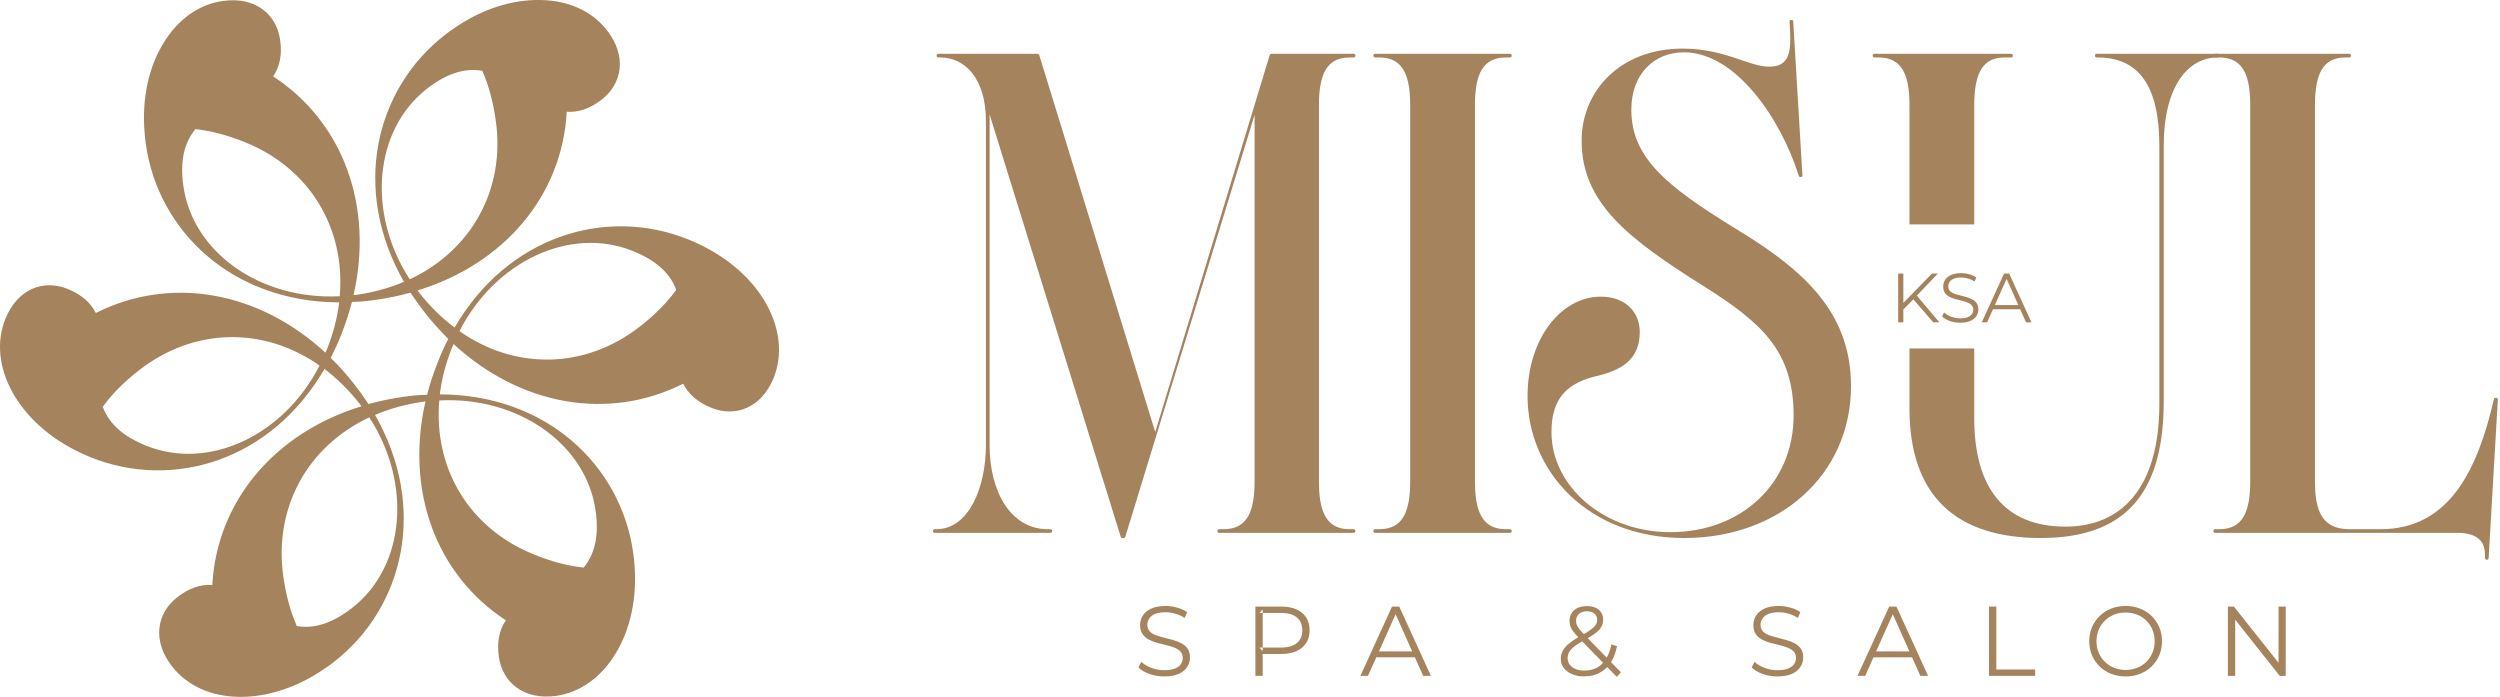
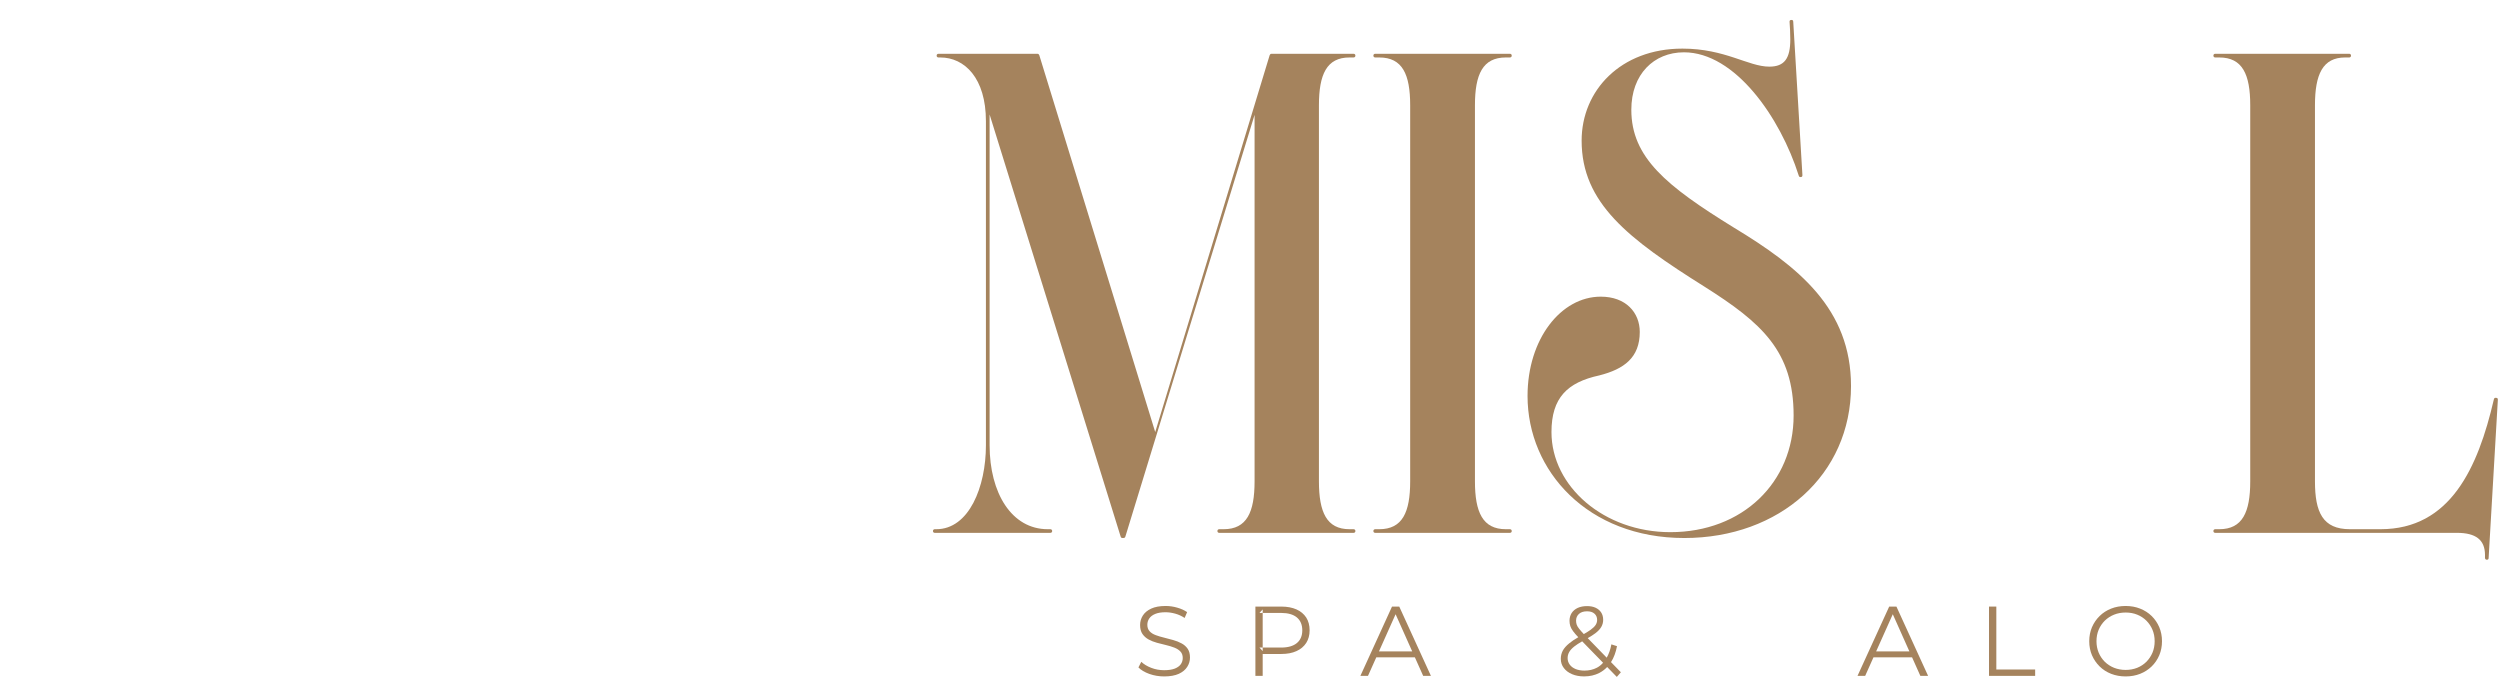
<svg xmlns="http://www.w3.org/2000/svg" width="287" height="80" viewBox="0 0 287 80" fill="none">
  <path d="M155.388 60.753H154.922C152.303 60.753 151.413 58.805 151.413 55.259V12.086C151.413 8.54 152.303 6.597 154.922 6.597H155.388C155.515 6.597 155.6 6.513 155.6 6.386C155.6 6.258 155.515 6.174 155.388 6.174H145.967C145.84 6.174 145.798 6.258 145.755 6.343L132.619 49.601L119.313 6.343C119.271 6.258 119.228 6.174 119.101 6.174H107.738C107.611 6.174 107.526 6.258 107.526 6.386C107.526 6.513 107.611 6.597 107.738 6.597H107.949C110.733 6.597 113.184 8.963 113.184 13.906V51.12C113.184 55.894 111.241 60.753 107.484 60.753H107.314C107.187 60.753 107.103 60.837 107.103 60.964C107.103 61.091 107.187 61.171 107.314 61.171H120.578C120.705 61.171 120.79 61.091 120.79 60.964C120.79 60.837 120.705 60.753 120.578 60.753H120.281C116.143 60.753 113.607 56.614 113.607 51.12V13.144L128.649 61.594C128.692 61.721 128.734 61.764 128.898 61.764C129.11 61.764 129.152 61.721 129.194 61.594L144.025 13.187V55.259C144.025 58.805 143.135 60.753 140.473 60.753H139.97C139.843 60.753 139.759 60.837 139.759 60.964C139.759 61.091 139.843 61.171 139.97 61.171H155.388C155.515 61.171 155.6 61.091 155.6 60.964C155.6 60.837 155.515 60.753 155.388 60.753Z" fill="#A5835D" />
  <path d="M173.336 60.753H172.87C170.213 60.753 169.324 58.805 169.324 55.259V12.086C169.324 8.54 170.213 6.597 172.87 6.597H173.336C173.463 6.597 173.548 6.513 173.548 6.386C173.548 6.258 173.463 6.174 173.336 6.174H157.876C157.749 6.174 157.664 6.258 157.664 6.386C157.664 6.513 157.749 6.597 157.876 6.597H158.341C161.004 6.597 161.888 8.54 161.888 12.086V55.259C161.888 58.805 161.004 60.753 158.341 60.753H157.876C157.749 60.753 157.664 60.837 157.664 60.964C157.664 61.091 157.749 61.171 157.876 61.171H173.336C173.463 61.171 173.548 61.091 173.548 60.964C173.548 60.837 173.463 60.753 173.336 60.753Z" fill="#A5835D" />
  <path d="M199.021 26.112C191.288 21.338 187.276 18.088 187.276 12.594C187.276 8.54 189.854 6.005 193.315 6.005C199.19 6.005 204.382 13.483 206.494 20.157C206.536 20.284 206.579 20.327 206.706 20.327C206.833 20.327 206.918 20.284 206.918 20.115L205.864 2.501C205.864 2.331 205.78 2.289 205.653 2.289C205.483 2.289 205.441 2.374 205.441 2.501C205.483 3.173 205.526 3.723 205.526 4.528C205.526 6.724 204.848 7.651 203.117 7.651C200.709 7.651 198.047 5.581 193.146 5.581C186.048 5.581 181.571 10.398 181.571 16.145C181.571 23.322 186.937 27.424 195.681 32.913C202.228 37.052 205.907 40.307 205.907 47.701C205.907 55.386 200.032 61.092 191.754 61.092C184.148 61.092 178.109 55.852 178.109 49.601C178.109 45.668 179.925 43.895 183.603 43.096C186.429 42.376 188.245 41.064 188.245 38.11C188.245 35.871 186.641 34.056 183.767 34.056C179.205 34.056 175.362 38.91 175.362 45.457C175.362 54.079 182.29 61.764 193.358 61.764C204.298 61.764 212.496 54.497 212.496 44.319C212.496 35.448 206.494 30.632 199.021 26.112Z" fill="#A5835D" />
-   <path d="M230.868 6.174H215.196C215.069 6.174 214.984 6.258 214.984 6.386C214.984 6.513 215.069 6.597 215.196 6.597H215.662C218.324 6.597 219.208 8.54 219.208 12.086V25.762H226.644V12.086C226.644 8.54 227.533 6.597 230.106 6.597H230.868C230.995 6.597 231.08 6.513 231.08 6.386C231.08 6.258 230.995 6.174 230.868 6.174ZM254.611 6.174H240.712C240.585 6.174 240.501 6.258 240.501 6.386C240.501 6.513 240.585 6.597 240.712 6.597H240.797C245.444 6.597 247.895 9.72 247.895 16.775V46.346C247.895 56.233 243.375 60.456 237.119 60.456C230.069 60.456 226.644 55.936 226.644 48.034V40H219.208V46.896C219.208 56.947 224.575 61.764 234.292 61.764C244.851 61.764 248.397 55.64 248.397 46.007V16.733C248.397 9.805 251.271 6.597 254.569 6.597H254.611C254.738 6.597 254.818 6.513 254.818 6.386C254.818 6.258 254.738 6.174 254.611 6.174Z" fill="#A5835D" />
  <path d="M286.5 45.668C286.373 45.668 286.33 45.711 286.288 45.88C284.473 53.697 281.302 60.753 273.279 60.753H269.769C266.647 60.753 265.758 58.805 265.758 55.259V12.086C265.758 8.54 266.647 6.597 269.224 6.597H269.69C269.812 6.597 269.896 6.513 269.896 6.386C269.896 6.258 269.812 6.174 269.69 6.174H254.309C254.182 6.174 254.098 6.258 254.098 6.386C254.098 6.513 254.182 6.597 254.309 6.597H254.775C257.437 6.597 258.327 8.54 258.327 12.086V55.259C258.327 58.805 257.437 60.753 254.775 60.753H254.309C254.182 60.753 254.098 60.837 254.098 60.964C254.098 61.091 254.182 61.171 254.309 61.171H282.064C284.219 61.171 285.277 61.975 285.277 63.706V64.045C285.277 64.172 285.362 64.256 285.489 64.256C285.611 64.256 285.695 64.214 285.695 64.045L286.754 45.88C286.754 45.711 286.669 45.668 286.5 45.668Z" fill="#A5835D" />
  <path d="M136.345 74.478C136.165 74.219 135.932 74.012 135.641 73.859C135.345 73.7 135.027 73.573 134.683 73.478C134.339 73.377 133.995 73.287 133.646 73.203C133.296 73.118 132.979 73.028 132.688 72.917C132.397 72.811 132.158 72.668 131.984 72.477C131.804 72.287 131.714 72.038 131.714 71.726C131.714 71.456 131.788 71.213 131.936 70.996C132.084 70.778 132.312 70.604 132.624 70.477C132.931 70.35 133.328 70.286 133.805 70.286C134.159 70.286 134.53 70.339 134.911 70.445C135.297 70.551 135.657 70.715 135.996 70.942L136.282 70.27C135.964 70.053 135.583 69.879 135.144 69.757C134.704 69.63 134.265 69.566 133.815 69.566C133.143 69.566 132.587 69.667 132.158 69.868C131.725 70.069 131.407 70.334 131.195 70.667C130.989 70.996 130.883 71.355 130.883 71.747C130.883 72.176 130.973 72.514 131.153 72.779C131.333 73.038 131.566 73.25 131.857 73.409C132.148 73.568 132.465 73.695 132.815 73.79C133.164 73.885 133.513 73.97 133.863 74.055C134.212 74.139 134.53 74.235 134.815 74.346C135.101 74.457 135.334 74.605 135.514 74.796C135.694 74.981 135.779 75.235 135.779 75.542C135.779 75.801 135.705 76.034 135.562 76.246C135.414 76.458 135.181 76.627 134.868 76.754C134.551 76.876 134.143 76.939 133.646 76.939C133.122 76.939 132.624 76.849 132.153 76.664C131.677 76.479 131.301 76.246 131.021 75.976L130.692 76.622C130.989 76.923 131.407 77.172 131.947 77.368C132.487 77.558 133.053 77.654 133.646 77.654C134.329 77.654 134.884 77.553 135.324 77.357C135.758 77.156 136.08 76.892 136.292 76.558C136.504 76.23 136.61 75.87 136.61 75.484C136.61 75.071 136.52 74.732 136.345 74.478Z" fill="#A5835D" />
  <path d="M149.953 70.889C149.688 70.487 149.318 70.175 148.831 69.958C148.349 69.746 147.767 69.635 147.095 69.635H144.12V77.59H144.956V75.076H147.095C147.767 75.076 148.349 74.97 148.831 74.748C149.318 74.531 149.688 74.218 149.953 73.811C150.212 73.403 150.344 72.922 150.344 72.361C150.344 71.789 150.212 71.297 149.953 70.889ZM148.884 73.821C148.471 74.165 147.867 74.34 147.073 74.34H144.956V74.748L144.925 74.71L144.586 74.34H144.956V70.365H144.586L144.956 69.963V70.365H147.073C147.867 70.365 148.471 70.54 148.884 70.884C149.296 71.233 149.503 71.725 149.503 72.361C149.503 72.99 149.296 73.477 148.884 73.821Z" fill="#A5835D" />
  <path d="M162.475 74.779H157.85L157.601 75.462H162.724L162.475 74.779ZM160.634 69.635H159.803L156.172 77.59H157.045L157.998 75.462L158.305 74.779L160.215 70.513L162.121 74.779L162.428 75.462L163.381 77.59H164.27L160.634 69.635Z" fill="#A5835D" />
  <path d="M184.943 76.011C185.266 75.513 185.494 74.899 185.632 74.18L184.986 73.973C184.875 74.571 184.695 75.079 184.451 75.503L182.271 73.259C182.625 73.057 182.911 72.872 183.144 72.698C183.461 72.459 183.694 72.211 183.832 71.962C183.975 71.713 184.044 71.443 184.044 71.157C184.044 70.824 183.964 70.538 183.811 70.305C183.657 70.072 183.44 69.892 183.165 69.765C182.885 69.638 182.562 69.58 182.191 69.58C181.784 69.58 181.429 69.649 181.122 69.787C180.82 69.929 180.588 70.125 180.423 70.379C180.265 70.633 180.18 70.93 180.18 71.269C180.18 71.48 180.212 71.681 180.27 71.872C180.333 72.062 180.439 72.258 180.598 72.47C180.741 72.666 180.937 72.893 181.186 73.153C180.762 73.396 180.413 73.629 180.143 73.857C179.804 74.132 179.561 74.412 179.407 74.693C179.259 74.979 179.18 75.291 179.18 75.63C179.18 76.032 179.296 76.386 179.529 76.688C179.757 76.99 180.074 77.228 180.476 77.397C180.879 77.567 181.334 77.651 181.852 77.651C182.504 77.651 183.086 77.519 183.599 77.255C183.938 77.08 184.24 76.852 184.504 76.572L185.61 77.71L186.076 77.175L184.943 76.011ZM181.006 71.713C180.958 71.57 180.932 71.417 180.932 71.258C180.932 70.94 181.043 70.681 181.26 70.48C181.482 70.279 181.789 70.178 182.191 70.178C182.562 70.178 182.848 70.268 183.049 70.453C183.25 70.633 183.35 70.871 183.35 71.168C183.35 71.374 183.292 71.565 183.181 71.74C183.065 71.919 182.874 72.105 182.604 72.301C182.403 72.443 182.144 72.608 181.821 72.793C181.593 72.555 181.419 72.348 181.291 72.189C181.149 72.015 181.053 71.856 181.006 71.713ZM183.319 76.656C182.9 76.874 182.424 76.985 181.895 76.985C181.519 76.985 181.18 76.926 180.889 76.81C180.598 76.688 180.371 76.524 180.212 76.307C180.048 76.09 179.963 75.841 179.963 75.55C179.963 75.302 180.021 75.074 180.138 74.868C180.249 74.656 180.445 74.444 180.72 74.222C180.953 74.037 181.26 73.835 181.635 73.624L184.033 76.085C183.827 76.323 183.589 76.514 183.319 76.656Z" fill="#A5835D" />
-   <path d="M206.743 74.478C206.564 74.219 206.331 74.012 206.04 73.859C205.748 73.7 205.431 73.573 205.082 73.478C204.738 73.377 204.393 73.287 204.044 73.203C203.695 73.118 203.377 73.028 203.086 72.917C202.795 72.811 202.557 72.668 202.382 72.477C202.202 72.287 202.112 72.038 202.112 71.726C202.112 71.456 202.186 71.213 202.335 70.996C202.483 70.778 202.71 70.604 203.023 70.477C203.335 70.35 203.727 70.286 204.203 70.286C204.558 70.286 204.928 70.339 205.309 70.445C205.696 70.551 206.055 70.715 206.394 70.942L206.68 70.27C206.362 70.053 205.981 69.879 205.542 69.757C205.103 69.63 204.663 69.566 204.214 69.566C203.541 69.566 202.991 69.667 202.557 69.868C202.123 70.069 201.805 70.334 201.599 70.667C201.387 70.996 201.287 71.355 201.287 71.747C201.287 72.176 201.371 72.514 201.551 72.779C201.731 73.038 201.964 73.25 202.255 73.409C202.546 73.568 202.869 73.695 203.213 73.79C203.563 73.885 203.912 73.97 204.261 74.055C204.611 74.139 204.928 74.235 205.214 74.346C205.5 74.457 205.738 74.605 205.913 74.796C206.092 74.981 206.182 75.235 206.182 75.542C206.182 75.801 206.108 76.034 205.96 76.246C205.812 76.458 205.579 76.627 205.267 76.754C204.949 76.876 204.547 76.939 204.044 76.939C203.52 76.939 203.023 76.849 202.552 76.664C202.075 76.479 201.699 76.246 201.419 75.976L201.091 76.622C201.387 76.923 201.805 77.172 202.345 77.368C202.89 77.558 203.457 77.654 204.044 77.654C204.727 77.654 205.283 77.553 205.722 77.357C206.156 77.156 206.479 76.892 206.691 76.558C206.902 76.23 207.008 75.87 207.008 75.484C207.008 75.071 206.918 74.732 206.743 74.478Z" fill="#A5835D" />
  <path d="M219.547 74.779H214.926L214.678 75.462H219.801L219.547 74.779ZM217.71 69.635H216.879L213.243 77.59H214.122L215.074 75.462L215.381 74.779L217.292 70.513L219.197 74.779L219.505 75.462L220.457 77.59H221.346L217.71 69.635Z" fill="#A5835D" />
  <path d="M229.179 76.859V69.635H228.338V77.59H233.636V76.859L229.179 76.859Z" fill="#A5835D" />
  <path d="M247.884 72.001C247.673 71.509 247.382 71.08 247.006 70.715C246.635 70.35 246.191 70.069 245.683 69.868C245.18 69.667 244.624 69.566 244.026 69.566C243.423 69.566 242.862 69.667 242.359 69.868C241.851 70.069 241.406 70.355 241.036 70.72C240.66 71.091 240.369 71.514 240.157 72.006C239.951 72.493 239.845 73.028 239.845 73.61C239.845 74.198 239.951 74.732 240.157 75.219C240.369 75.706 240.66 76.135 241.036 76.505C241.406 76.87 241.851 77.156 242.364 77.357C242.872 77.553 243.428 77.654 244.026 77.654C244.624 77.654 245.18 77.553 245.683 77.357C246.191 77.156 246.635 76.87 247.006 76.51C247.382 76.145 247.673 75.717 247.884 75.224C248.091 74.732 248.197 74.198 248.197 73.61C248.197 73.028 248.091 72.493 247.884 72.001ZM247.106 74.923C246.937 75.32 246.704 75.669 246.408 75.971C246.106 76.267 245.757 76.5 245.349 76.664C244.947 76.823 244.502 76.907 244.026 76.907C243.55 76.907 243.105 76.823 242.698 76.664C242.29 76.5 241.935 76.267 241.628 75.971C241.327 75.669 241.094 75.32 240.924 74.917C240.76 74.515 240.676 74.081 240.676 73.61C240.676 73.134 240.76 72.7 240.924 72.303C241.094 71.9 241.327 71.556 241.628 71.255C241.935 70.958 242.29 70.725 242.698 70.561C243.105 70.397 243.55 70.318 244.026 70.318C244.502 70.318 244.947 70.397 245.349 70.561C245.757 70.725 246.106 70.958 246.408 71.255C246.704 71.556 246.937 71.9 247.106 72.303C247.27 72.7 247.355 73.134 247.355 73.61C247.355 74.092 247.27 74.526 247.106 74.923Z" fill="#A5835D" />
-   <path d="M261.576 69.635V76.087L256.453 69.635H255.76V77.59H256.601V71.143L261.714 77.59H262.402V69.635H261.576Z" fill="#A5835D" />
-   <path d="M88.017 34.972C86.498 32.215 83.814 29.706 80.189 28.002C79.813 27.827 79.443 27.647 79.03 27.494C69.588 23.683 58.314 27.07 52.19 37.597C50.735 36.523 49.391 35.2 48.163 33.649C48.089 33.554 48.004 33.443 47.94 33.342C57.896 30.288 64.538 22.444 65.062 12.828C66.396 12.918 67.73 12.483 69.111 11.404C71.424 9.588 72.001 6.444 69.677 3.475C67.92 1.22 65.163 0.035 62.029 0.003C58.875 -0.066 55.35 0.993 52.074 3.285C51.735 3.502 51.402 3.756 51.063 4.015C43.029 10.287 40.324 21.762 46.374 32.352C44.717 33.062 42.912 33.559 40.964 33.84C40.843 33.861 40.71 33.866 40.589 33.866C42.902 23.715 39.435 14.045 31.363 8.773C32.104 7.662 32.411 6.302 32.157 4.565C31.739 1.639 29.31 -0.42 25.584 0.114C22.757 0.501 20.344 2.306 18.735 5.005C17.089 7.678 16.268 11.282 16.602 15.262C16.628 15.68 16.676 16.088 16.734 16.511C18.153 26.61 26.738 34.687 38.937 34.713C38.72 36.507 38.244 38.333 37.503 40.175C37.455 40.291 37.413 40.387 37.355 40.487C29.717 33.432 19.608 31.601 11.002 35.93C10.394 34.739 9.367 33.813 7.763 33.167C5.027 32.061 2.01 33.125 0.607 36.624C-0.451 39.286 -0.091 42.266 1.417 45.007C2.936 47.765 5.625 50.295 9.266 51.989C9.626 52.174 10.007 52.322 10.399 52.491C19.846 56.297 31.131 52.899 37.249 42.356C38.689 43.441 40.033 44.764 41.266 46.331C41.346 46.426 41.43 46.537 41.488 46.643C31.538 49.697 24.896 57.535 24.372 67.157C23.038 67.062 21.704 67.502 20.323 68.581C18.01 70.397 17.433 73.541 19.751 76.504C21.514 78.759 24.271 79.95 27.41 79.998C30.538 80.056 34.079 78.992 37.36 76.695C37.699 76.483 38.032 76.224 38.366 75.965C46.4 69.693 49.105 58.218 43.055 47.633C44.717 46.918 46.538 46.415 48.485 46.135C48.607 46.108 48.739 46.103 48.845 46.087C46.522 56.249 49.999 65.94 58.071 71.212C57.324 72.318 57.023 73.683 57.271 75.419C57.69 78.341 60.119 80.4 63.861 79.887C66.677 79.479 69.09 77.674 70.699 74.98C72.335 72.286 73.165 68.703 72.832 64.723C72.8 64.305 72.753 63.897 72.694 63.468C71.276 53.37 62.691 45.298 50.491 45.272C50.708 43.478 51.185 41.647 51.931 39.805C51.979 39.688 52.016 39.598 52.074 39.498C59.711 46.548 69.82 48.379 78.432 44.049C79.035 45.24 80.067 46.166 81.671 46.818C84.407 47.924 87.419 46.855 88.827 43.356C89.88 40.694 89.52 37.714 88.017 34.972ZM16.803 51.173C14.104 50.094 12.521 48.633 11.796 46.706C12.834 45.267 14.199 43.88 15.93 42.53C22.26 37.571 30.294 37.481 36.683 41.964C32.549 50.062 23.922 54.037 16.803 51.173ZM48.988 10.208C51.275 8.429 53.334 7.773 55.366 8.128C56.086 9.758 56.605 11.642 56.911 13.807C58.049 21.751 54.112 28.743 47.041 32.067C42.092 24.429 42.944 14.945 48.988 10.208ZM21.058 21.391C20.64 18.512 21.133 16.427 22.424 14.823C24.197 15.008 26.081 15.5 28.13 16.331C35.576 19.322 39.678 26.229 39.001 34.009C29.913 34.464 22.143 28.997 21.058 21.391ZM40.446 69.772C38.154 71.55 36.1 72.212 34.073 71.873C33.353 70.238 32.84 68.359 32.528 66.194C31.401 58.223 35.338 51.226 42.394 47.913C47.342 55.556 46.49 65.04 40.446 69.772ZM68.37 58.594C68.788 61.468 68.302 63.558 67.01 65.157C65.232 64.977 63.353 64.485 61.299 63.654C53.852 60.658 49.756 53.751 50.433 45.971C59.505 45.5 67.285 50.983 68.37 58.594ZM50.312 41.435C49.788 42.737 49.359 44.039 49.031 45.32C48.12 45.336 47.189 45.425 46.257 45.563C44.902 45.759 43.569 46.034 42.303 46.383C41.801 45.616 41.261 44.87 40.668 44.108C39.816 43.007 38.911 42.012 37.969 41.08C38.382 40.27 38.773 39.429 39.123 38.545C39.641 37.243 40.075 35.946 40.403 34.66C41.309 34.65 42.245 34.554 43.172 34.417C44.526 34.226 45.86 33.951 47.125 33.596C47.628 34.364 48.168 35.115 48.761 35.877C49.613 36.973 50.523 37.973 51.465 38.905C51.047 39.709 50.655 40.551 50.312 41.435ZM73.499 37.455C67.174 42.414 59.134 42.504 52.746 38.016C56.885 29.923 65.512 25.948 72.631 28.806C75.33 29.891 76.913 31.352 77.638 33.273C76.595 34.713 75.23 36.105 73.499 37.455Z" fill="#A5835D" />
-   <path d="M218.424 35.608L218.4 34.888L221.792 31.4H222.472L220 33.992L219.664 34.352L218.424 35.608ZM217.912 37V31.4H218.504V37H217.912ZM221.936 37L219.52 34.216L219.92 33.784L222.64 37H221.936ZM225.026 37.048C224.61 37.048 224.21 36.981 223.826 36.848C223.448 36.709 223.154 36.533 222.946 36.32L223.178 35.864C223.376 36.056 223.64 36.219 223.97 36.352C224.306 36.48 224.658 36.544 225.026 36.544C225.378 36.544 225.664 36.501 225.882 36.416C226.106 36.325 226.269 36.205 226.37 36.056C226.477 35.907 226.53 35.741 226.53 35.56C226.53 35.341 226.466 35.165 226.338 35.032C226.216 34.899 226.053 34.795 225.85 34.72C225.648 34.64 225.424 34.571 225.178 34.512C224.933 34.453 224.688 34.392 224.442 34.328C224.197 34.259 223.97 34.168 223.762 34.056C223.56 33.944 223.394 33.797 223.266 33.616C223.144 33.429 223.082 33.187 223.082 32.888C223.082 32.611 223.154 32.357 223.298 32.128C223.448 31.893 223.674 31.707 223.978 31.568C224.282 31.424 224.672 31.352 225.146 31.352C225.461 31.352 225.773 31.397 226.082 31.488C226.392 31.573 226.658 31.693 226.882 31.848L226.682 32.32C226.442 32.16 226.186 32.043 225.914 31.968C225.648 31.893 225.389 31.856 225.138 31.856C224.802 31.856 224.525 31.901 224.306 31.992C224.088 32.083 223.925 32.205 223.818 32.36C223.717 32.509 223.666 32.68 223.666 32.872C223.666 33.091 223.728 33.267 223.85 33.4C223.978 33.533 224.144 33.637 224.346 33.712C224.554 33.787 224.781 33.853 225.026 33.912C225.272 33.971 225.514 34.035 225.754 34.104C226 34.173 226.224 34.264 226.426 34.376C226.634 34.483 226.8 34.627 226.922 34.808C227.05 34.989 227.114 35.227 227.114 35.52C227.114 35.792 227.04 36.045 226.89 36.28C226.741 36.509 226.512 36.696 226.202 36.84C225.898 36.979 225.506 37.048 225.026 37.048ZM227.508 37L230.068 31.4H230.652L233.212 37H232.588L230.236 31.744H230.476L228.124 37H227.508ZM228.516 35.504L228.692 35.024H231.948L232.124 35.504H228.516Z" fill="#A5835D" />
</svg>